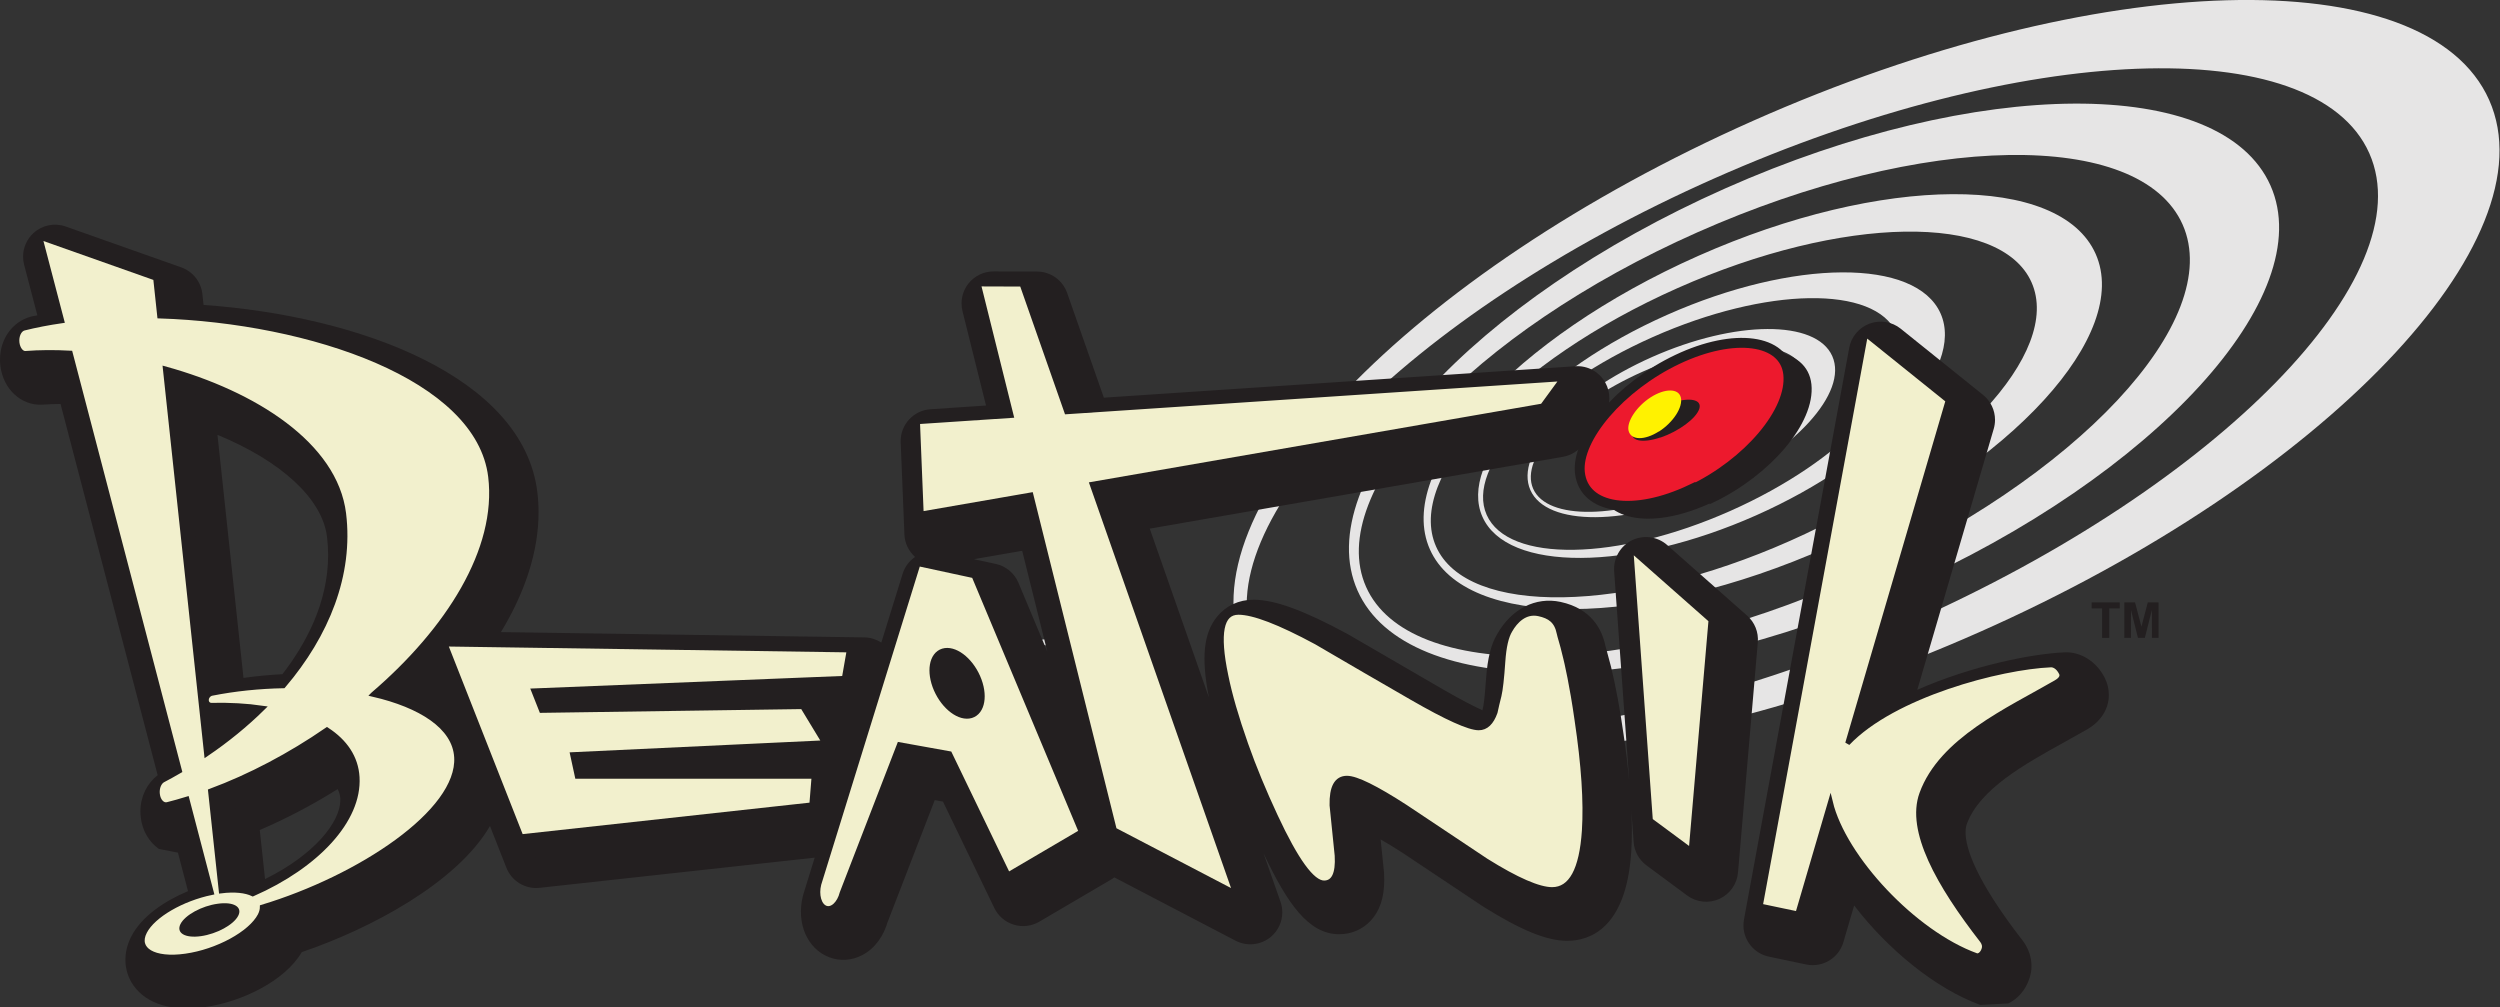
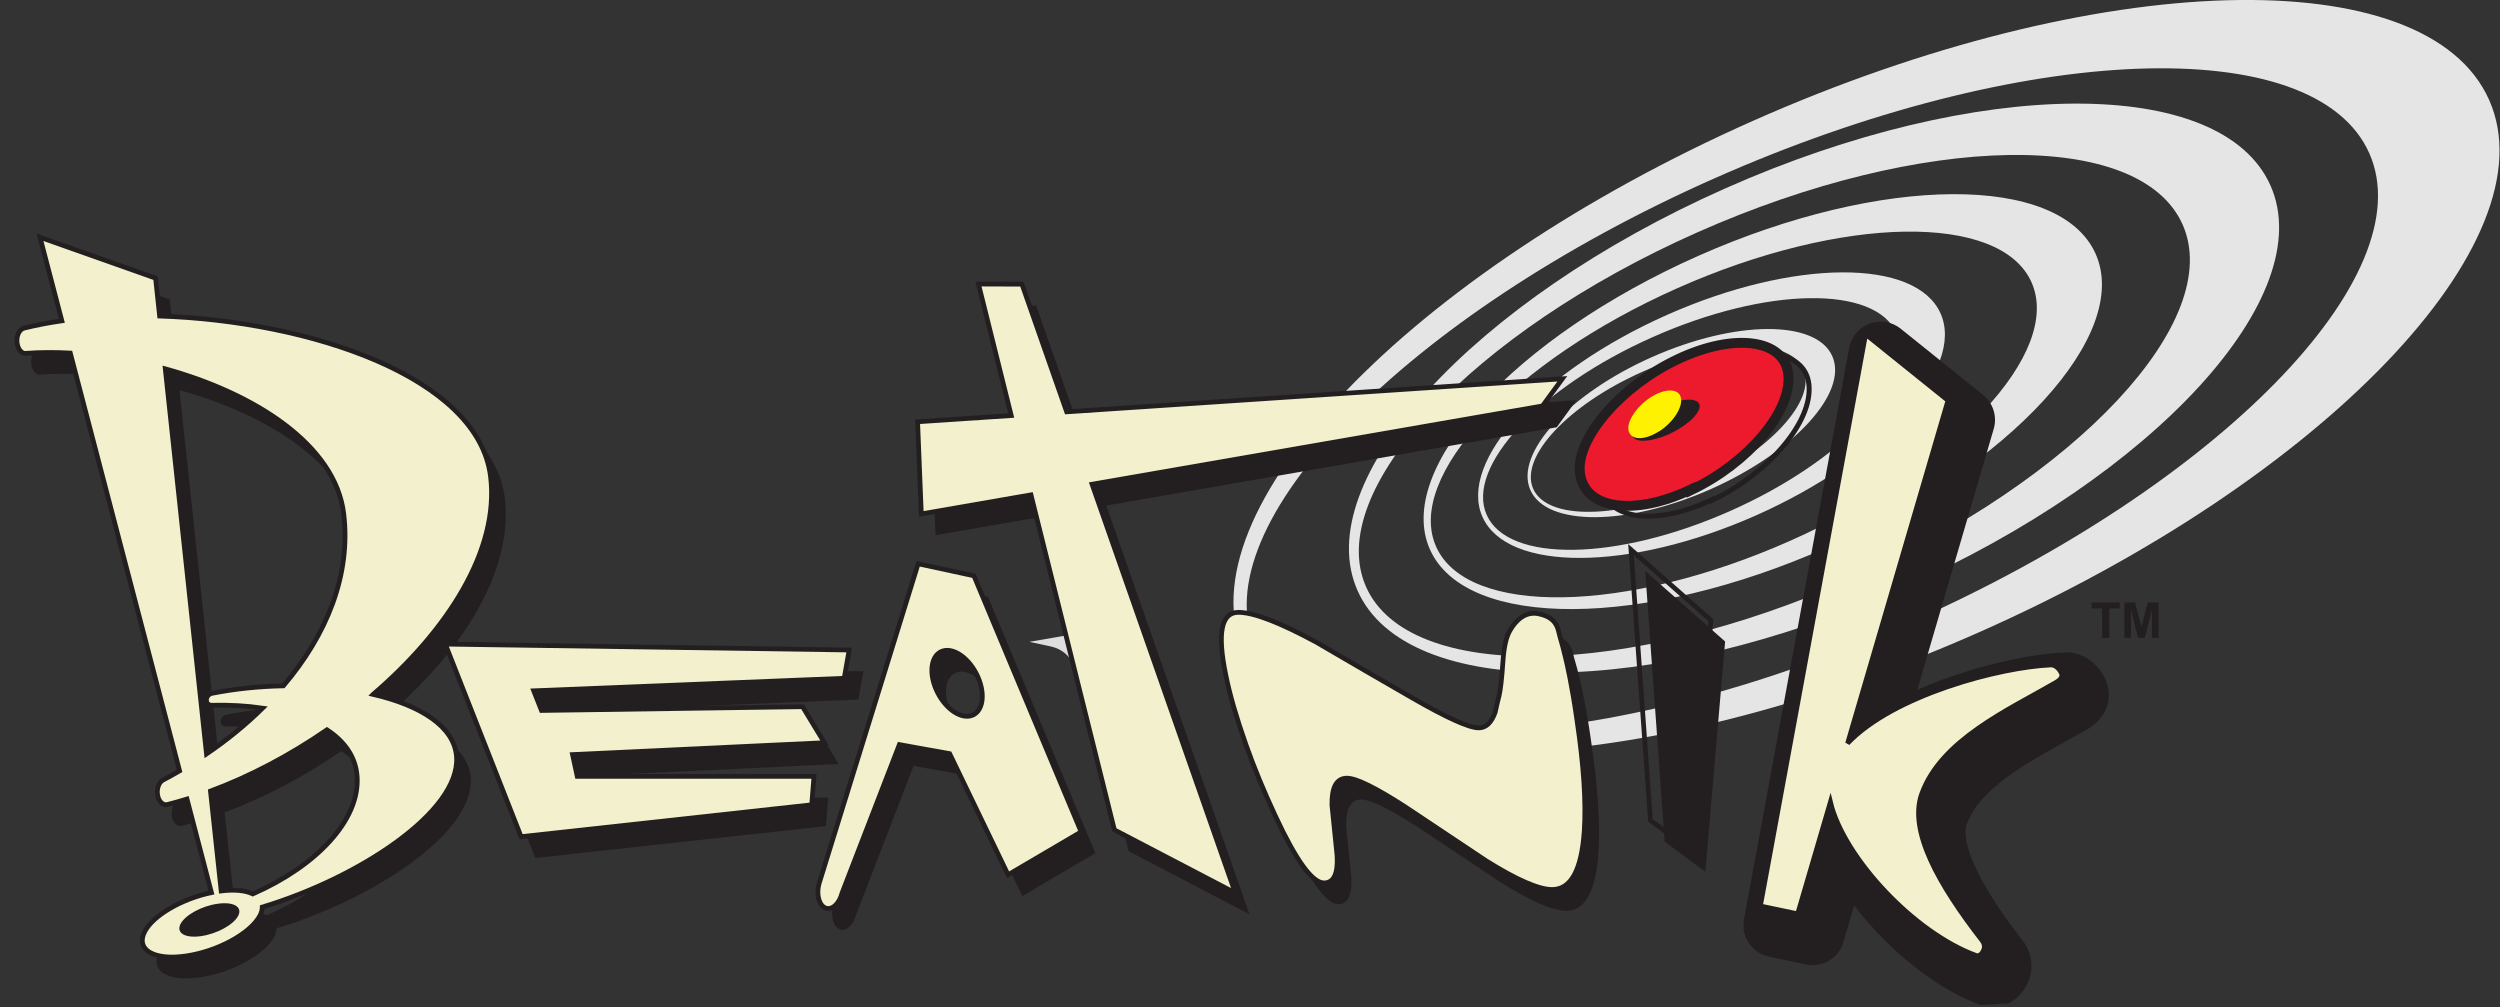
<svg xmlns="http://www.w3.org/2000/svg" xmlns:ns1="http://sodipodi.sourceforge.net/DTD/sodipodi-0.dtd" xmlns:ns2="http://www.inkscape.org/namespaces/inkscape" version="1.1" id="svg2" xml:space="preserve" width="699.573" height="281.8" viewBox="0 0 699.573 281.8" ns1:docname="beatnik_spotlogo.eps">
  <rect x="0" y="0" width="699.573" height="281.8" fill="#333333" stroke="none" />
  <defs id="defs6" />
  <ns1:namedview pagecolor="#ffffff" bordercolor="#666666" borderopacity="1" objecttolerance="10" gridtolerance="10" guidetolerance="10" ns2:pageopacity="0" ns2:pageshadow="2" ns2:window-width="640" ns2:window-height="480" id="namedview4" />
  <g id="g10" ns2:groupmode="layer" ns2:label="ink_ext_XXXXXX" transform="matrix(1.333,0,0,-1.333,0,281.8)">
    <g id="g12" transform="scale(0.1)">
      <path d="M 5225.39,1904.03 C 5356.83,1607.74 4878.24,1107.83 4156.28,787.539 3434.36,467.168 2742.55,447.695 2611.08,743.984 c -131.5,296.266 347.17,796.156 1069.13,1116.486 721.9,320.31 1413.72,339.83 1545.18,43.56 z M 3597.96,1739.17 c -645.71,-286.53 -1076.62,-727.26 -962.53,-984.404 114.1,-257.149 730.03,-233.34 1375.77,53.183 645.7,286.501 1076.6,727.211 962.53,984.391 -114.18,257.14 -730.06,233.35 -1375.77,-53.17" style="fill:#e6e5e5;fill-opacity:1;fill-rule:nonzero;stroke:none" id="path14" />
      <path d="M 4766.33,1724.54 C 4869.08,1492.91 4523.38,1114.8 3994.2,879.961 3464.96,645.176 2952.62,642.539 2849.85,874.141 c -102.78,231.599 242.96,609.689 772.16,844.499 529.24,234.87 1041.57,237.48 1144.32,5.9 z m -1203.08,-98.23 c -473.32,-210.04 -784.73,-543.24 -695.53,-744.259 89.21,-200.977 545.19,-193.692 1018.57,16.328 473.34,210.041 784.77,543.251 695.54,744.281 -89.19,201 -545.23,193.68 -1018.58,-16.35" style="fill:#e6e5e5;fill-opacity:1;fill-rule:nonzero;stroke:none" id="path16" />
      <path d="m 4399.29,1580.99 c 74.92,-168.86 -177.21,-444.63 -563.09,-615.892 -385.94,-171.231 -759.58,-173.164 -834.52,-4.258 -74.93,168.93 177.13,444.65 563.09,615.9 385.94,171.23 759.59,173.14 834.52,4.25 z m -877.36,-71.6 C 3176.77,1356.21 2949.67,1113.2 3014.7,966.621 c 65.02,-146.562 397.64,-141.25 742.76,11.895 345.23,153.224 572.3,396.194 507.24,542.784 -65.06,146.57 -397.61,141.23 -742.77,-11.91" style="fill:#e6e5e5;fill-opacity:1;fill-rule:nonzero;stroke:none" id="path18" />
      <path d="m 4073.77,1455.92 c 51.53,-116.23 -121.93,-305.98 -387.52,-423.85 -265.63,-117.832 -522.74,-119.16 -574.27,-2.91 -51.59,116.19 121.89,305.97 387.49,423.82 265.58,117.84 522.68,119.18 574.3,2.94 z m -603.79,-49.29 c -237.55,-105.4 -393.82,-272.65 -349.05,-373.52 44.73,-100.864 273.6,-97.192 511.16,8.22 237.56,105.41 393.83,272.63 349.08,373.51 -44.76,100.86 -273.65,97.2 -511.19,-8.21" style="fill:#e6e5e5;fill-opacity:1;fill-rule:nonzero;stroke:none" id="path20" />
      <path d="m 3846.4,1366.43 c 33.98,-76.57 -80.3,-201.61 -255.3,-279.3 -175.03,-77.62 -344.46,-78.5 -378.45,-1.9 -33.97,76.59 80.35,201.6 255.34,279.27 175.03,77.66 344.45,78.54 378.41,1.93 z m -397.8,-32.48 c -156.55,-69.45 -259.5,-179.6 -230.02,-246.1 29.46,-66.48 180.28,-64.04 336.81,5.38 156.54,69.45 259.54,179.66 230,246.14 -29.45,66.46 -180.25,64.04 -336.79,-5.42" style="fill:#e6e5e5;fill-opacity:1;fill-rule:nonzero;stroke:none" id="path22" />
      <path d="m 2206.7,756.777 -45.79,9.883 c 32.43,5.606 70.8,12.305 101.39,17.617 8.4,-33.789 29.05,-116.582 52.76,-211.816 l -60.57,144.629 c -8.47,20.273 -26.33,35.058 -47.79,39.687" style="fill:#dedede;fill-opacity:1;fill-rule:nonzero;stroke:none" id="path24" />
-       <path d="m 3593.22,1064.84 c -119.29,-56.71 -224.95,-42.3 -233.24,35.67 -7.53,71.93 85.16,180.63 204.59,237.28 119.44,56.8 225.1,42.51 232.81,-31.05 8.25,-77.97 -84.55,-186.49 -204,-243.34 l -0.16,1.44" style="fill:#231f20;fill-opacity:1;fill-rule:nonzero;stroke:none" id="path26" />
      <path d="m 3593.22,1064.84 c -119.29,-56.71 -224.95,-42.3 -233.24,35.67 -7.53,71.93 85.16,180.63 204.59,237.28 119.44,56.8 225.1,42.51 232.81,-31.05 8.25,-77.97 -84.55,-186.49 -204,-243.34 z" style="fill:none;stroke:#231f20;stroke-width:10.516;stroke-linecap:butt;stroke-linejoin:miter;stroke-miterlimit:4;stroke-dasharray:none;stroke-opacity:1" id="path28" />
-       <path d="m 3667.6,821.758 -167.77,148.105 c -20.44,18.028 -49.75,21.914 -74.19,9.864 -24.43,-12.129 -39.11,-37.793 -37.17,-65 l 31.58,-438.399 c -2.91,30.156 -6.69,62.012 -11.78,95.996 -7.41,52.598 -16.36,100.723 -26.44,142.481 -0.05,0.039 -0.1,0.273 -0.1,0.273 l 0.03,-0.098 c -0.18,0.743 -9.09,34.024 -9.09,34.024 l -2.44,8.691 c -6.89,34.336 -28.94,78.692 -94.35,92.793 -52.15,11.172 -103.03,-14.707 -132.79,-67.461 -12.62,-20.468 -20.47,-50.781 -23.42,-93.242 -3.06,-45.605 -5.86,-58.73 -6.38,-60.937 0,0 -1.37,-5.645 -1.37,-5.801 -16.96,7.715 -42.68,20.703 -82.17,43.457 l -201.02,116.699 c -92.74,50.117 -152.94,71.895 -197.4,71.895 -30.63,0 -57.76,-12.657 -76.42,-35.606 -28.46,-35.019 -33.53,-86.23 -17.1,-169.609 -53.82,153.496 -105.74,301.758 -124.2,354.437 131.37,22.83 867.53,150.8 867.53,150.8 17.14,2.95 32.43,12.48 42.71,26.52 l 41.66,57 c 8.54,11.73 12.9,25.63 12.9,39.62 0,11.1 -2.74,22.25 -8.32,32.35 -12.55,22.84 -37.23,36.33 -63.24,34.6 0,0 -897.49,-59.84 -989.56,-65.98 -22.74,64.82 -77.06,219.82 -77.06,219.82 -9.41,26.83 -34.68,44.83 -63.12,44.93 l -91.25,0.29 c -20.71,0.05 -40.28,-9.41 -53.04,-25.69 -9.36,-11.95 -14.27,-26.58 -14.27,-41.42 0,-5.42 0.64,-10.89 1.96,-16.22 0,0 29.38,-117.95 49.38,-198.2 -56.27,-3.75 -116.54,-7.79 -116.54,-7.79 -35.36,-2.34 -62.64,-31.73 -62.64,-66.91 0,-0.93 0.02,-1.83 0.07,-2.76 l 7.82,-193.425 c 0.71,-18.105 8.97,-34.921 22.37,-46.972 -11.97,-8.301 -21.49,-20.254 -26.08,-35.156 l -44.79,-144.59 c -10.4,6.66 -22.33,10.644 -34.93,10.859 l -763.58,11.152 c 51.5,84.844 78.99,170.45 78.99,251.482 0,14.26 -0.87,28.34 -2.56,42.29 -29.35,241.85 -373.118,369.96 -700.684,392.99 -1.004,9.26 -2.453,22.71 -2.453,22.71 -2.738,25.67 -19.988,47.53 -44.34,56.12 l -242.582,85.81 c -23.426,8.31 -49.539,2.99 -67.801,-13.85 -14.012,-12.88 -21.707,-30.88 -21.707,-49.41 0,-5.66 0.719,-11.37 2.184,-16.97 0,0 14.52,-55.5 27.785,-106.25 -3.344,-0.63 -13.059,-2.52 -13.059,-2.52 C 25.699,1438.91 0,1402.01 0,1358.96 c 0,-4.29 0.25,-8.64 0.758,-13.05 6.059,-48.88 43.773,-83.76 87.793,-81.38 12.617,0.98 25.527,1.27 38.554,1.45 21.622,-82.62 182.543,-697.777 203.872,-779.242 -22.364,-17.343 -36.227,-45.058 -36.227,-75.664 0,-4.316 0.25,-8.633 0.793,-13.008 2.918,-26.777 16.773,-51.25 37.914,-66.152 0,0 21.117,-4.121 40.063,-7.812 8.511,-32.598 12.128,-46.27 21.144,-80.782 -50.234,-21.172 -97.633,-53.34 -119.141,-95.351 -8.187,-15.938 -12.25,-32.637 -12.25,-48.926 0,-19.355 5.774,-38.086 17.219,-54.16 C 308.188,6.035 361.578,-9.902 430.828,0 c 74.617,10.566 166.5,53.457 202.652,115.293 144.778,49.102 325.891,145.82 395.12,264.746 l 34.44,-87.617 c 11.08,-28.184 39.68,-45.449 69.77,-42.149 l 577.43,63.321 -23.62,-76.231 c -0.29,-1.015 -0.61,-2.05 -0.87,-3.047 -14.8,-57.285 8.27,-111.777 54.84,-129.707 22.38,-8.691 46.99,-7.226 69.09,4.18 26.35,13.574 46.31,40.469 54.71,73.691 -0.68,-2.597 -1.48,-5.214 -2.47,-7.773 0,0 72.55,187.832 100.34,259.668 8.62,-1.504 9.77,-1.758 17.27,-3.086 22.97,-47.578 107.81,-223.398 107.81,-223.398 8.14,-16.875 22.99,-29.571 40.93,-35.02 17.93,-5.527 37.34,-3.183 53.49,6.309 l 153.39,90.039 c 1.51,0.879 2.74,2.031 4.17,3.027 0.17,-0.176 0.37,-0.273 0.57,-0.41 L 2593.7,139.297 c 24.41,-12.715 54.17,-9.277 74.98,8.75 15.02,12.988 23.18,31.66 23.18,50.801 0,7.343 -1.22,14.902 -3.76,22.148 0,0 -14.04,40.059 -35.77,102.051 49.74,-105.254 94.35,-170.195 158.82,-170.195 25.45,0 48.81,9.921 65.87,27.968 19.37,20.508 28.87,48.809 28.87,86.328 0,4.512 -0.17,9.219 -0.44,13.965 -0.02,0.996 -0.13,2.11 -0.22,3.086 0,0 -3.74,36.582 -6.94,67.676 12.41,-7.012 27.55,-16.191 46.92,-28.73 l 168.6,-112.422 c 79.83,-49.903 133.62,-71.719 176.05,-71.719 45.66,0 123.78,24.18 134.46,186.25 0.95,14.199 1.39,29.297 1.39,45.176 0,12.91 -0.39,26.543 -0.97,40.566 l 4.65,-64.531 c 1.37,-19.551 11.22,-37.461 27,-49.102 l 85.31,-63.164 c 19.51,-14.414 45.39,-17.207 67.54,-7.246 22.15,10.039 37.18,31.27 39.28,55.449 l 41.55,483.301 c 1.8,21.211 -6.52,41.973 -22.47,56.055 z m -1577.4,108.515 -45.79,9.903 c 32.43,5.605 70.8,12.285 101.4,17.597 8.41,-33.769 29.01,-116.582 52.76,-211.835 l -60.59,144.667 c -8.48,20.235 -26.34,35.059 -47.78,39.668 z M 686.504,987.012 c 1.578,-12.969 2.32,-25.782 2.32,-38.379 0,-100.762 -47.769,-187.656 -96,-249.883 -27.754,-1.465 -54.969,-4.062 -81.676,-7.852 -19.863,185.567 -42.265,394.822 -54.628,510.292 132.46,-54.42 220.113,-133.48 229.984,-214.178 z M 556.383,268.652 c -4.453,41.348 -7.129,66.446 -11.047,102.989 55.379,23.711 110.059,52.461 163.453,85.82 3.945,-7.441 5.25,-14.141 5.57,-19.492 0.055,-1.094 0.09,-2.207 0.09,-3.36 0,-45.937 -53.851,-114.589 -158.066,-165.957" style="fill:#231f20;fill-opacity:1;fill-rule:nonzero;stroke:none" id="path30" />
      <path d="m 4418.19,691.66 c 0.07,-0.195 0.05,-0.39 0.11,-0.527 0.19,-0.332 0.47,-0.547 0.59,-0.879 -0.21,0.469 -0.47,0.937 -0.7,1.406" style="fill:#231f20;fill-opacity:1;fill-rule:nonzero;stroke:none" id="path32" />
      <path d="m 4418.3,691.133 c -17.05,34.043 -50.04,55.058 -84.48,53.457 -68.94,-2.93 -195.98,-28.633 -308.94,-78.574 58.34,199.14 160.46,547.804 160.46,547.804 1.8,6.23 2.7,12.58 2.7,18.86 0,20.01 -8.97,39.37 -25.08,52.32 l -172.94,139.01 c -18.39,14.82 -43.26,18.85 -65.41,10.62 -22.13,-8.23 -38.36,-27.52 -42.65,-50.77 L 3661.03,183.633 c -6.55,-35.762 16.58,-70.313 52.21,-77.793 l 78.27,-16.465 c 34.31,-7.207 68.37,13.145 78.2,46.777 0,0 12.65,43.086 22.59,77.129 70.06,-91.718 170.86,-174.765 264.96,-208.867 0.2,-0.117 58.62,3.184 58.62,3.184 20.17,9.746 36.13,28.242 43.75,50.703 3.33,8.906 4.98,18.32 4.98,27.812 0,17.871 -5.88,36.114 -17.53,52.071 -101.76,130.879 -120.87,197.148 -120.87,228.457 0,7.949 1.28,13.672 2.68,17.578 26.51,73.242 121.71,125.879 205.68,172.383 l 46.32,25.976 c 33.11,19.141 46.1,46.836 46.1,72.891 0,12.695 -3.24,25 -8.69,35.664" style="fill:#231f20;fill-opacity:1;fill-rule:nonzero;stroke:none" id="path34" />
      <path d="m 813.102,611.66 c 156.707,134.356 265.158,303.379 246.558,457.09 -25.38,208.92 -379.715,326.89 -694.75,337.08 l -8.5,79.52 -242.582,85.83 45.875,-175.41 c -27.961,-4.03 -54.652,-9.14 -79.707,-15.42 -9.719,-2.61 -16.066,-16.15 -14.355,-30.62 1.609,-12.91 9.223,-22.74 17.543,-22.3 29.875,2.33 61.546,2.47 94.211,0.7 L 406.852,450.977 c -11.489,-6.602 -23.106,-13.164 -34.954,-19.356 -7.949,-4.18 -13.089,-16.543 -11.496,-29.492 1.567,-14.473 11.004,-24.082 20.692,-21.777 13.668,3.437 27.426,7.304 41.222,11.543 L 473.715,195.43 C 412.164,182.734 351.273,148.008 333.512,113.281 314.195,75.644 352.766,52.754 419.547,62.305 c 66.773,9.453 136.441,47.5 156.133,85.136 3.218,6.368 4.656,12.227 4.742,17.676 203.703,61.504 414.437,200.039 407.879,314.414 -3.672,64.453 -75.934,109.063 -175.199,132.129 z M 376.77,1295.03 C 563.707,1243.39 733.609,1136.13 751.371,991.055 766.938,863.066 716.27,737.129 624.723,629.492 c -50.618,-0.937 -101.914,-6.113 -150.446,-15.801 -6.488,-1.445 -11.578,-7.949 -11.129,-14.707 0.301,-6.054 4.95,-10.136 10.368,-10.136 38.066,0.82 74.293,-1.25 107.668,-6.114 C 545.895,547.988 506.301,515.703 463.32,486.465 Z M 560.543,192.734 c -15.094,7.168 -38.02,9.707 -66.422,6.309 l -22.469,209.609 c 83.418,30.957 167.313,75.313 244.582,128.555 37.813,-24.648 60.965,-57.91 63.352,-99.512 5.25,-89.98 -84.723,-185.937 -219.043,-244.961" style="fill:#231f20;fill-opacity:1;fill-rule:nonzero;stroke:none" id="path36" />
      <path d="m 964.699,717.168 847.721,-12.383 -10.37,-59.375 -651.82,-26.308 16.29,-41.25 548.05,7.89 45.91,-75.605 -528.78,-24.883 9.93,-45.645 h 496.97 l -4.78,-59.824 -610.07,-66.933 -159.051,404.316" style="fill:#231f20;fill-opacity:1;fill-rule:nonzero;stroke:none" id="path38" />
      <path d="m 3494.55,347.207 -40.9,568.242 167.8,-148.105 -41.57,-483.301 -85.33,63.164" style="fill:#231f20;fill-opacity:1;fill-rule:nonzero;stroke:none" id="path40" />
      <path d="m 3309.55,1274.12 -1040.51,-69.39 -93.91,268.01 -91.24,0.3 68.74,-276.04 -196.56,-13.12 7.82,-193.411 230.19,40.001 175.12,-703.282 253.79,-132.5 -300.68,858.062 945.62,164.35 41.62,57.02" style="fill:#231f20;fill-opacity:1;fill-rule:nonzero;stroke:none" id="path42" />
      <path d="m 3314.8,695 c 4.49,-18.691 15.04,-63.906 25.33,-136.758 14.25,-94.961 19.36,-172.734 15.5,-232.676 -5.49,-82.5 -27.93,-123.632 -67.52,-123.632 -27.91,0 -74.22,20.117 -138.78,60.488 -56.34,37.637 -113.02,75.137 -169.42,112.969 -61.98,40.097 -102.89,60.273 -122.49,60.273 -21.83,0 -32.3,-18.75 -31.5,-56.875 3.53,-35.078 7.15,-70.391 10.78,-105.664 2.19,-38.125 -7.17,-57.266 -27.32,-57.266 -24.79,0 -58.68,46.836 -102.24,140.43 -24.04,51.563 -44.96,101.895 -62.1,150.645 -19.89,56.347 -33.77,104.414 -41.79,144.336 -18.44,88.437 -9.99,132.597 26.32,132.597 31.8,0 85.94,-20.859 163.46,-62.676 67.03,-39.277 134.06,-78.105 201.44,-116.953 72.76,-41.933 119.51,-62.929 139.59,-62.929 15.27,0 26.71,10.918 34.48,32.617 2.34,11.406 5.33,23.183 8.24,35.078 2.92,11.992 5.68,36.035 8.1,72.07 2.1,30.196 6.99,51.992 14.9,64.864 11.21,19.843 31.57,40.957 60.2,34.824 23.03,-4.981 37.54,-14.746 42.8,-40.782 1.48,-7.578 6.38,-21.464 12.02,-44.98" style="fill:#231f20;fill-opacity:1;fill-rule:nonzero;stroke:none" id="path44" />
      <path d="m 1957.24,885.742 117.07,-25.195 225.09,-537.52 -153.36,-90.058 -122.69,254.199 -105.5,18.945 -120.3,-311.328 c -5.73,-22.597 -21.21,-36.855 -34.67,-31.64 -13.41,5.156 -19.76,27.558 -13.89,50.214 z m 37.88,-264.16 c 16.56,-37.578 49.36,-61.992 73.48,-54.805 24.49,7.422 30.58,43.887 14.12,81.348 -16.49,37.637 -49.36,61.992 -73.54,54.727 -24.22,-7.52 -30.45,-43.75 -14.06,-81.27" style="fill:#231f20;fill-opacity:1;fill-rule:nonzero;stroke:none" id="path46" />
      <path d="m 4356.81,656.699 c -6.24,12.793 -15.54,16.992 -21.66,16.699 -106.4,-4.511 -330.17,-62.949 -426.73,-164.433 l 210.72,719.605 -172.93,139.02 -220.92,-1200.207 78.31,-16.485 68.68,234.727 c 28.13,-117.012 176.02,-275.078 306.1,-322.207 5.82,-2.148 12.94,3.594 15.94,12.344 2.9,7.774 0,14.316 -3.16,18.672 -92.06,118.339 -155.11,231.132 -127.11,308.535 40.95,113.066 181.26,175.566 281.46,233.574 4.59,2.637 16.58,9.961 11.3,20.156" style="fill:#231f20;fill-opacity:1;fill-rule:nonzero;stroke:none" id="path48" />
      <path d="m 3549.82,1086.56 c -119.31,-56.74 -224.96,-42.34 -233.26,35.65 -7.5,71.94 85.2,180.64 204.59,237.29 119.43,56.81 225.14,42.51 232.86,-31.06 8.2,-77.97 -84.6,-186.48 -204.06,-243.34 l -0.13,1.46" style="fill:#ed192d;fill-opacity:1;fill-rule:nonzero;stroke:none" id="path50" />
      <path d="m 3549.82,1086.56 c -119.31,-56.74 -224.96,-42.34 -233.26,35.65 -7.5,71.94 85.2,180.64 204.59,237.29 119.43,56.81 225.14,42.51 232.86,-31.06 8.2,-77.97 -84.6,-186.48 -204.06,-243.34 z" style="fill:none;stroke:#231f20;stroke-width:20.782;stroke-linecap:butt;stroke-linejoin:miter;stroke-miterlimit:4;stroke-dasharray:none;stroke-opacity:1" id="path52" />
      <path d="m 3485.77,1195.78 c -38.39,-12.99 -64.95,-7.48 -58.6,13.1 6.02,19.05 42.81,46.16 81.04,59.03 38.43,13.14 65.17,7.58 59.08,-11.83 -6.49,-20.61 -43.42,-47.65 -81.64,-60.65 l 0.12,0.35" style="fill:#231f20;fill-opacity:1;fill-rule:nonzero;stroke:none" id="path54" />
      <path d="m 3482.28,1208.29 c -29.97,-19.07 -58.55,-18.86 -63.55,1.65 -4.29,18.86 16.83,51.07 46.6,70.12 29.96,19.17 58.54,18.91 63.16,-0.44 4.89,-20.5 -16.25,-52.57 -46.23,-71.66 l 0.02,0.33" style="fill:#fff200;fill-opacity:1;fill-rule:nonzero;stroke:none" id="path56" />
      <path d="m 783.262,656.387 c 156.711,134.375 265.158,303.359 246.548,457.093 -25.35,208.95 -379.701,326.89 -694.74,337.1 l -8.496,79.52 -242.594,85.82 45.879,-175.38 c -27.953,-4.05 -54.648,-9.15 -79.711,-15.46 -9.688,-2.6 -16.047,-16.13 -14.328,-30.61 1.602,-12.89 9.184,-22.74 17.523,-22.29 29.863,2.31 61.551,2.47 94.211,0.69 L 377.012,495.742 c -11.489,-6.66 -23.098,-13.164 -34.942,-19.355 -7.957,-4.239 -13.09,-16.543 -11.519,-29.473 1.601,-14.492 11.012,-24.121 20.722,-21.816 13.649,3.418 27.399,7.324 41.219,11.562 L 443.871,240.215 C 382.324,227.441 321.461,192.734 303.676,158.047 284.355,120.352 322.949,97.5 389.723,107.07 c 66.769,9.453 136.437,47.481 156.117,85.118 3.238,6.328 4.691,12.246 4.742,17.675 203.703,61.543 414.418,200 407.879,314.414 -3.691,64.453 -75.93,109.063 -175.199,132.11 z M 346.938,1339.77 c 186.949,-51.63 356.851,-158.89 374.597,-304.01 15.567,-127.928 -35.09,-253.924 -126.637,-361.483 -50.628,-0.976 -101.91,-6.172 -150.445,-15.82 -6.508,-1.465 -11.57,-7.988 -11.148,-14.707 0.304,-6.113 4.918,-10.195 10.363,-10.195 38.074,0.859 74.281,-1.192 107.676,-6.055 C 516.09,592.754 476.48,560.469 433.496,531.23 Z m 183.8,-1102.309 c -15.121,7.227 -38.05,9.766 -66.445,6.269 l -22.461,209.61 c 83.418,30.976 167.262,75.351 244.578,128.633 37.82,-24.649 60.969,-57.93 63.356,-99.493 5.23,-90.058 -84.743,-185.976 -219.028,-245.019" style="fill:#f2f0cd;fill-opacity:1;fill-rule:nonzero;stroke:none" id="path58" />
      <path d="m 783.262,656.387 c 156.711,134.375 265.158,303.359 246.548,457.093 -25.35,208.95 -379.701,326.89 -694.74,337.1 l -8.496,79.52 -242.594,85.82 45.879,-175.38 c -27.953,-4.05 -54.648,-9.15 -79.711,-15.46 -9.688,-2.6 -16.047,-16.13 -14.328,-30.61 1.602,-12.89 9.184,-22.74 17.523,-22.29 29.863,2.31 61.551,2.47 94.211,0.69 L 377.012,495.742 c -11.489,-6.66 -23.098,-13.164 -34.942,-19.355 -7.957,-4.239 -13.09,-16.543 -11.519,-29.473 1.601,-14.492 11.012,-24.121 20.722,-21.816 13.649,3.418 27.399,7.324 41.219,11.562 L 443.871,240.215 C 382.324,227.441 321.461,192.734 303.676,158.047 284.355,120.352 322.949,97.5 389.723,107.07 c 66.769,9.453 136.437,47.481 156.117,85.118 3.238,6.328 4.691,12.246 4.742,17.675 203.703,61.543 414.418,200 407.879,314.414 -3.691,64.453 -75.93,109.063 -175.199,132.11 z M 346.938,1339.77 c 186.949,-51.63 356.851,-158.89 374.597,-304.01 15.567,-127.928 -35.09,-253.924 -126.637,-361.483 -50.628,-0.976 -101.91,-6.172 -150.445,-15.82 -6.508,-1.465 -11.57,-7.988 -11.148,-14.707 0.304,-6.113 4.918,-10.195 10.363,-10.195 38.074,0.859 74.281,-1.192 107.676,-6.055 C 516.09,592.754 476.48,560.469 433.496,531.23 Z m 183.8,-1102.309 c -15.121,7.227 -38.05,9.766 -66.445,6.269 l -22.461,209.61 c 83.418,30.976 167.262,75.351 244.578,128.633 37.82,-24.649 60.969,-57.93 63.356,-99.493 5.23,-90.058 -84.743,-185.976 -219.028,-245.019 z" style="fill:none;stroke:#231f20;stroke-width:10;stroke-linecap:butt;stroke-linejoin:miter;stroke-miterlimit:4;stroke-dasharray:none;stroke-opacity:1" id="path60" />
      <path d="m 934.859,761.895 847.751,-12.364 -10.4,-59.375 -651.83,-26.308 16.32,-41.25 548.07,7.91 45.87,-75.625 -528.76,-24.922 9.89,-45.645 h 497.02 L 1704,424.551 1093.92,357.637 934.859,761.895" style="fill:#f2f0cd;fill-opacity:1;fill-rule:nonzero;stroke:none" id="path62" />
      <path d="m 934.859,761.895 847.751,-12.364 -10.4,-59.375 -651.83,-26.308 16.32,-41.25 548.07,7.91 45.87,-75.625 -528.76,-24.922 9.89,-45.645 h 497.02 L 1704,424.551 1093.92,357.637 Z" style="fill:none;stroke:#231f20;stroke-width:10;stroke-linecap:butt;stroke-linejoin:miter;stroke-miterlimit:4;stroke-dasharray:none;stroke-opacity:1" id="path64" />
-       <path d="m 3464.72,391.953 -40.88,568.184 167.76,-148.047 -41.58,-483.281 -85.3,63.144" style="fill:#f2f0cd;fill-opacity:1;fill-rule:nonzero;stroke:none" id="path66" />
      <path d="M 3464.72,391.953 3423.84,960.137 3591.6,812.09 3550.02,328.809 Z" style="fill:none;stroke:#231f20;stroke-width:10;stroke-linecap:butt;stroke-linejoin:miter;stroke-miterlimit:4;stroke-dasharray:none;stroke-opacity:1" id="path68" />
      <path d="m 3279.73,1318.87 -1040.52,-69.38 -93.92,267.98 -91.24,0.31 68.74,-276.06 -196.56,-13.09 7.82,-193.42 230.19,39.97 175.14,-703.227 253.76,-132.48 -300.67,858.027 945.56,164.36 41.7,57.01" style="fill:#f2f0cd;fill-opacity:1;fill-rule:nonzero;stroke:none" id="path70" />
      <path d="m 3279.73,1318.87 -1040.52,-69.38 -93.92,267.98 -91.24,0.31 68.74,-276.06 -196.56,-13.09 7.82,-193.42 230.19,39.97 175.14,-703.227 253.76,-132.48 -300.67,858.027 945.56,164.36 z" style="fill:none;stroke:#231f20;stroke-width:10;stroke-linecap:butt;stroke-linejoin:miter;stroke-miterlimit:4;stroke-dasharray:none;stroke-opacity:1" id="path72" />
      <path d="m 3284.96,739.746 c 4.53,-18.691 15.04,-63.945 25.36,-136.738 14.22,-94.961 19.35,-172.715 15.46,-232.676 -5.44,-82.559 -27.91,-123.633 -67.49,-123.633 -27.9,0 -74.26,20.117 -138.77,60.469 -56.35,37.637 -113.03,75.156 -169.42,112.969 -62.05,40.117 -102.91,60.312 -122.52,60.312 -21.79,0 -32.29,-18.847 -31.48,-56.914 3.47,-35.058 7.13,-70.371 10.75,-105.625 2.21,-38.203 -7.16,-57.344 -27.3,-57.344 -24.79,0 -58.66,46.914 -102.24,140.489 -24.03,51.543 -44.95,101.875 -62.1,150.644 -19.88,56.367 -33.77,104.375 -41.78,144.317 -18.49,88.437 -10.03,132.558 26.28,132.558 31.82,0 85.98,-20.801 163.49,-62.617 67.02,-39.316 134.01,-78.105 201.44,-116.973 72.8,-41.933 119.48,-62.91 139.6,-62.91 15.28,0 26.72,10.918 34.45,32.559 2.36,11.484 5.31,23.203 8.28,35.117 2.89,12.012 5.65,36.074 8.09,72.031 2.08,30.254 6.98,51.992 14.92,64.942 11.18,19.843 31.55,40.937 60.2,34.785 23.01,-4.981 37.53,-14.746 42.73,-40.82 1.52,-7.559 6.38,-21.446 12.05,-44.942" style="fill:#f2f0cd;fill-opacity:1;fill-rule:nonzero;stroke:none" id="path74" />
      <path d="m 3284.96,739.746 c 4.53,-18.691 15.04,-63.945 25.36,-136.738 14.22,-94.961 19.35,-172.715 15.46,-232.676 -5.44,-82.559 -27.91,-123.633 -67.49,-123.633 -27.9,0 -74.26,20.117 -138.77,60.469 -56.35,37.637 -113.03,75.156 -169.42,112.969 -62.05,40.117 -102.91,60.312 -122.52,60.312 -21.79,0 -32.29,-18.847 -31.48,-56.914 3.47,-35.058 7.13,-70.371 10.75,-105.625 2.21,-38.203 -7.16,-57.344 -27.3,-57.344 -24.79,0 -58.66,46.914 -102.24,140.489 -24.03,51.543 -44.95,101.875 -62.1,150.644 -19.88,56.367 -33.77,104.375 -41.78,144.317 -18.49,88.437 -10.03,132.558 26.28,132.558 31.82,0 85.98,-20.801 163.49,-62.617 67.02,-39.316 134.01,-78.105 201.44,-116.973 72.8,-41.933 119.48,-62.91 139.6,-62.91 15.28,0 26.72,10.918 34.45,32.559 2.36,11.484 5.31,23.203 8.28,35.117 2.89,12.012 5.65,36.074 8.09,72.031 2.08,30.254 6.98,51.992 14.92,64.942 11.18,19.843 31.55,40.937 60.2,34.785 23.01,-4.981 37.53,-14.746 42.73,-40.82 1.52,-7.559 6.38,-21.446 12.05,-44.942 z" style="fill:none;stroke:#231f20;stroke-width:10;stroke-linecap:butt;stroke-linejoin:miter;stroke-miterlimit:4;stroke-dasharray:none;stroke-opacity:1" id="path76" />
      <path d="m 1927.42,930.527 117.06,-25.234 225.11,-537.559 -153.38,-90.058 -122.68,254.238 -105.5,18.984 -120.3,-311.328 c -5.73,-22.656 -21.21,-36.894 -34.67,-31.66 -13.41,5.156 -19.78,27.539 -13.93,50.215 z m 37.87,-264.179 c 16.57,-37.618 49.37,-61.993 73.48,-54.805 24.5,7.422 30.59,43.828 14.13,81.367 -16.49,37.559 -49.38,61.973 -73.58,54.649 -24.18,-7.52 -30.4,-43.731 -14.03,-81.211" style="fill:#f2f0cd;fill-opacity:1;fill-rule:nonzero;stroke:none" id="path78" />
      <path d="m 1927.42,930.527 117.06,-25.234 225.11,-537.559 -153.38,-90.058 -122.68,254.238 -105.5,18.984 -120.3,-311.328 c -5.73,-22.656 -21.21,-36.894 -34.67,-31.66 -13.41,5.156 -19.78,27.539 -13.93,50.215 z m 37.87,-264.179 c 16.57,-37.618 49.37,-61.993 73.48,-54.805 24.5,7.422 30.59,43.828 14.13,81.367 -16.49,37.559 -49.38,61.973 -73.58,54.649 -24.18,-7.52 -30.4,-43.731 -14.03,-81.211 z" style="fill:none;stroke:#231f20;stroke-width:10;stroke-linecap:butt;stroke-linejoin:miter;stroke-miterlimit:4;stroke-dasharray:none;stroke-opacity:1" id="path80" />
      <path d="m 4327.02,701.445 c -6.26,12.793 -15.61,17.032 -21.69,16.719 -106.42,-4.492 -330.21,-62.949 -426.78,-164.492 l 210.79,719.648 -172.93,139.03 -220.98,-1200.221 78.3,-16.445 68.7,234.668 c 28.17,-116.993 176.04,-275.079 306.12,-322.227 5.84,-2.109 12.97,3.652 15.92,12.402 2.93,7.715 0,14.317 -3.17,18.672 -92.04,118.36 -155.12,231.074 -127.08,308.496 40.88,113.125 181.28,175.606 281.49,233.594 4.52,2.637 16.56,9.922 11.31,20.156" style="fill:#f2f0cd;fill-opacity:1;fill-rule:nonzero;stroke:none" id="path82" />
      <path d="m 4327.02,701.445 c -6.26,12.793 -15.61,17.032 -21.69,16.719 -106.42,-4.492 -330.21,-62.949 -426.78,-164.492 l 210.79,719.648 -172.93,139.03 -220.98,-1200.221 78.3,-16.445 68.7,234.668 c 28.17,-116.993 176.04,-275.079 306.12,-322.227 5.84,-2.109 12.97,3.652 15.92,12.402 2.93,7.715 0,14.317 -3.17,18.672 -92.04,118.36 -155.12,231.074 -127.08,308.496 40.88,113.125 181.28,175.606 281.49,233.594 4.52,2.637 16.56,9.922 11.31,20.156 z" style="fill:none;stroke:#231f20;stroke-width:10;stroke-linecap:butt;stroke-linejoin:miter;stroke-miterlimit:4;stroke-dasharray:none;stroke-opacity:1" id="path84" />
      <path d="m 500,191.465 c -9.703,-18.731 -44.605,-37.871 -78.062,-42.637 -33.465,-4.726 -52.586,6.563 -43.016,25.527 9.551,18.77 44.812,38.047 78.055,42.481 33.32,4.824 52.812,-6.602 43.023,-25.371" style="fill:#231f20;fill-opacity:1;fill-rule:nonzero;stroke:none" id="path86" />
      <path d="m 4412.83,774.941 v 61.895 h -21.95 v 12.617 h 58.93 v -12.617 h -21.94 v -61.895 h -15.04" style="fill:#231f20;fill-opacity:1;fill-rule:nonzero;stroke:none" id="path88" />
      <path d="m 4459.43,774.941 v 74.512 h 22.56 l 13.41,-50.84 13.35,50.84 h 22.62 v -74.512 h -13.95 l -0.07,58.653 -14.82,-58.653 h -14.45 l -14.63,58.653 -0.07,-58.653 h -13.95" style="fill:#231f20;fill-opacity:1;fill-rule:nonzero;stroke:none" id="path90" />
    </g>
  </g>
</svg>